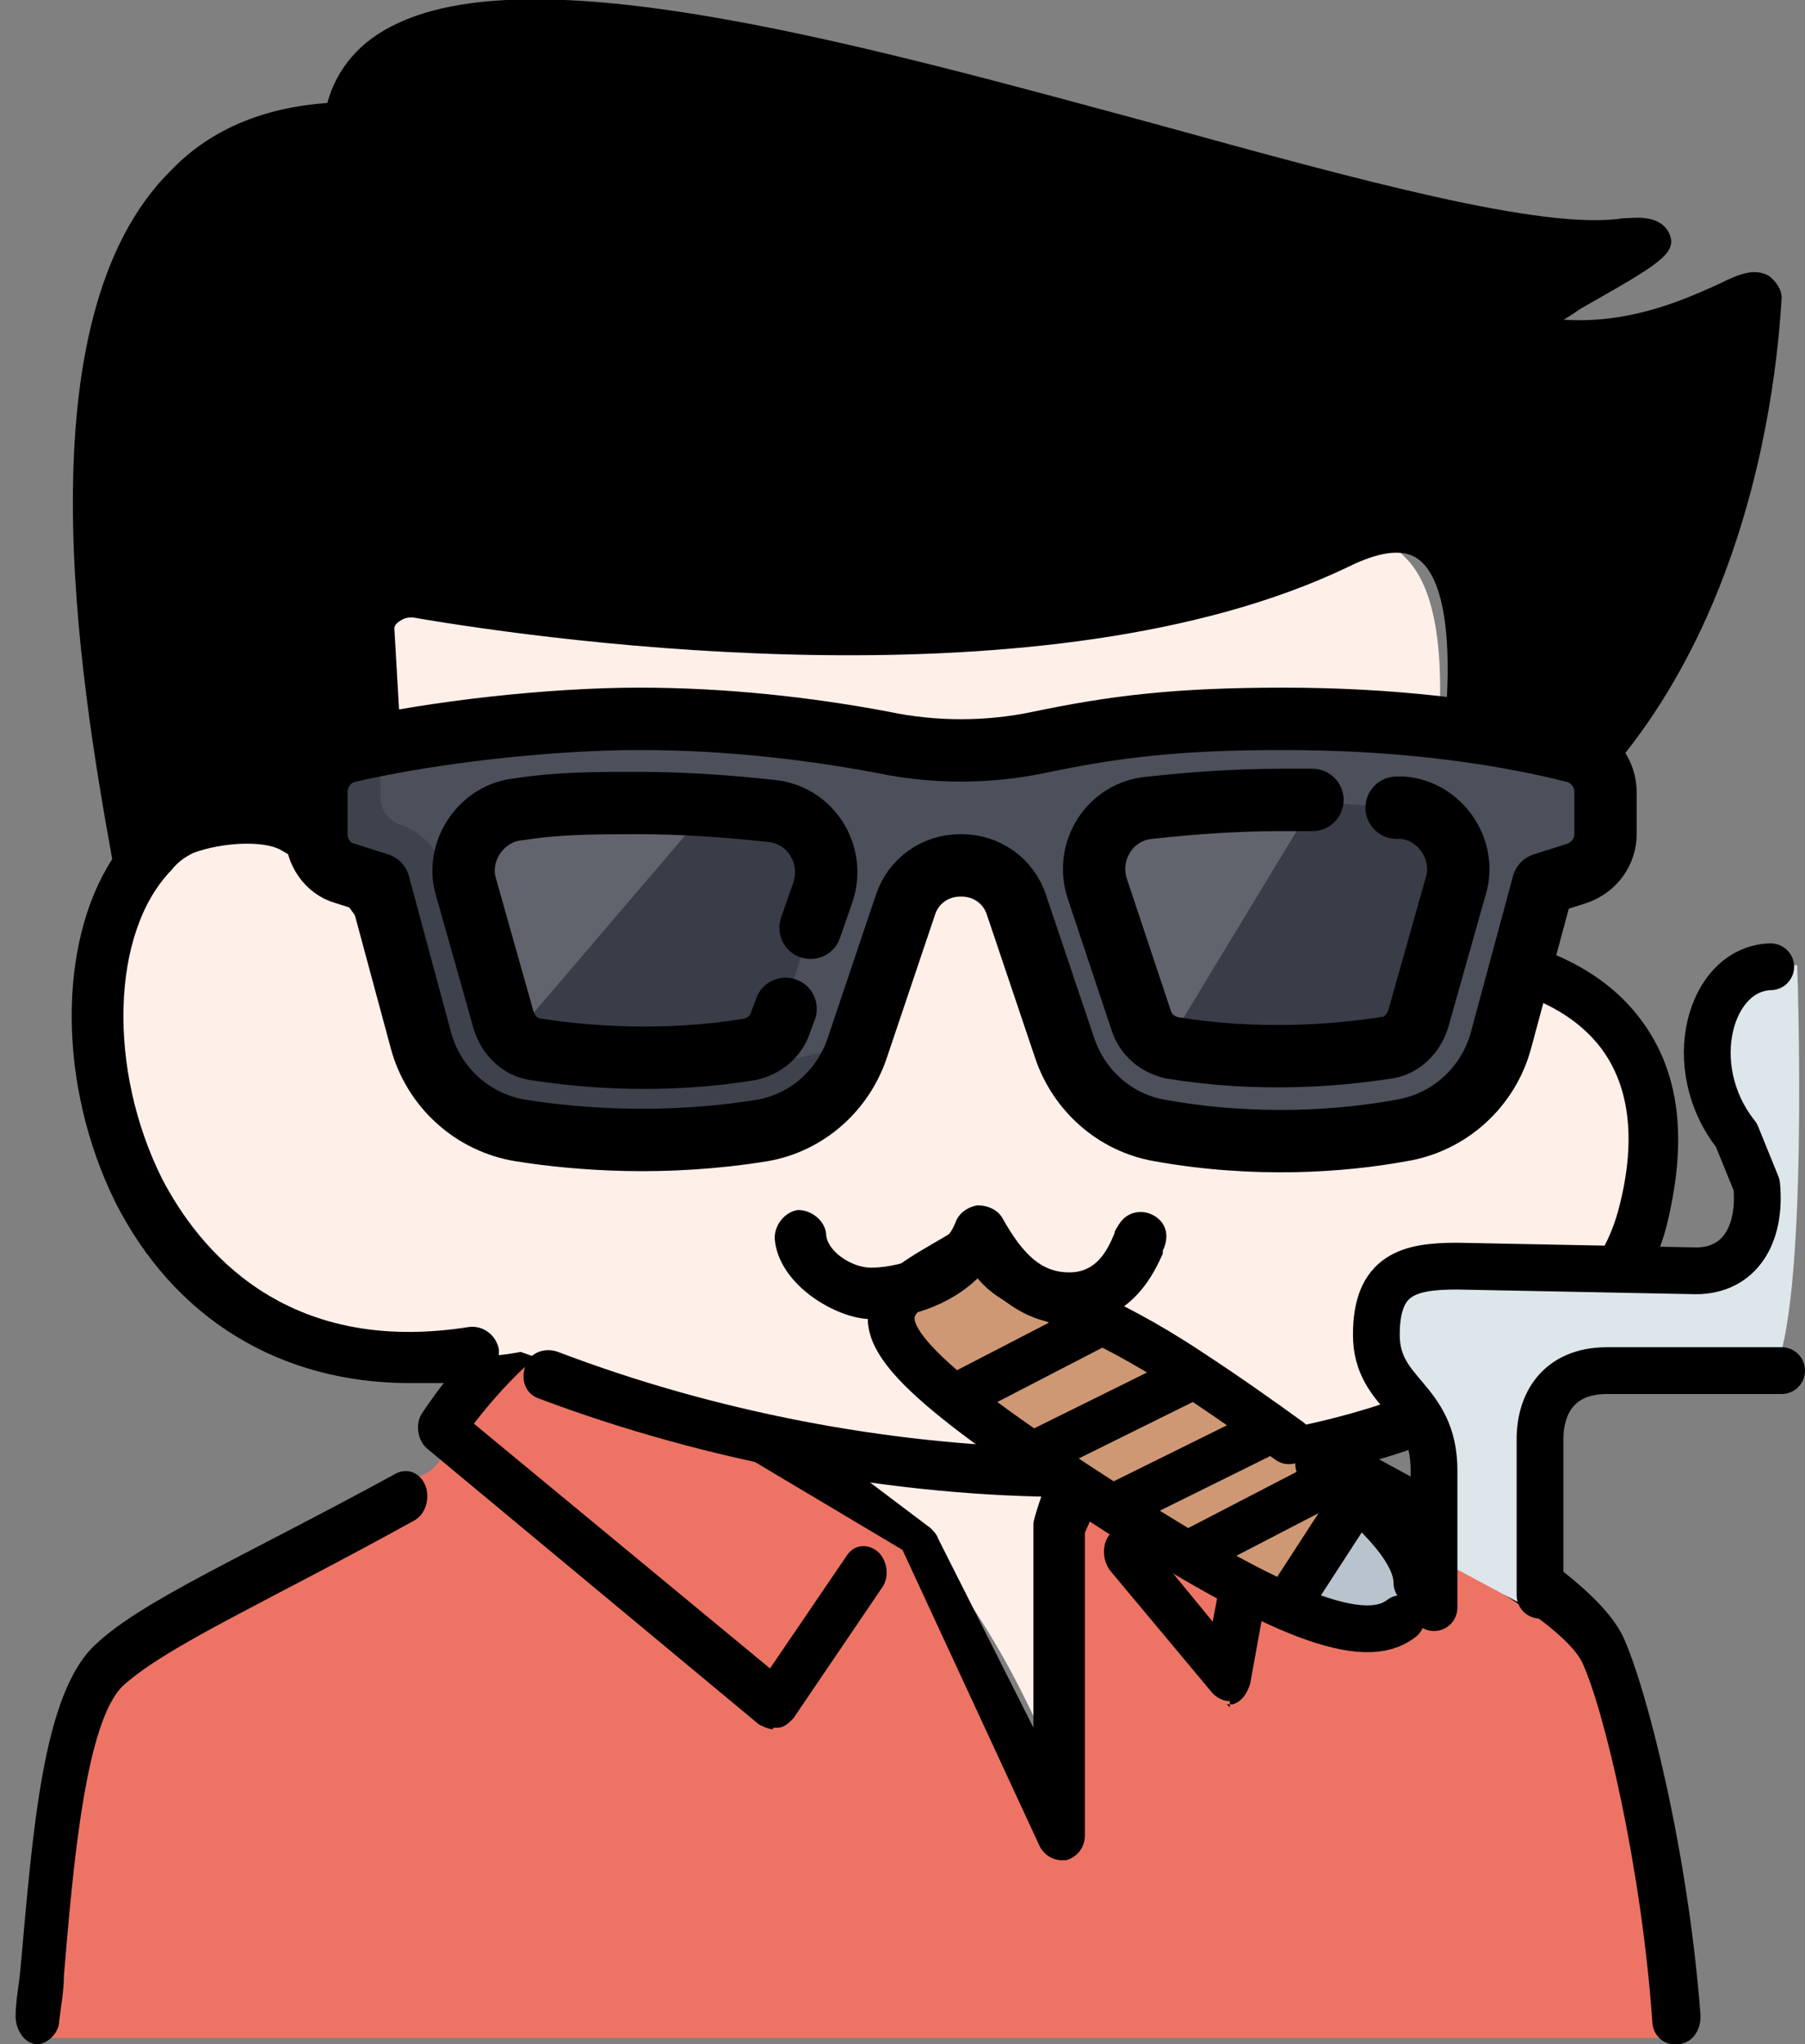
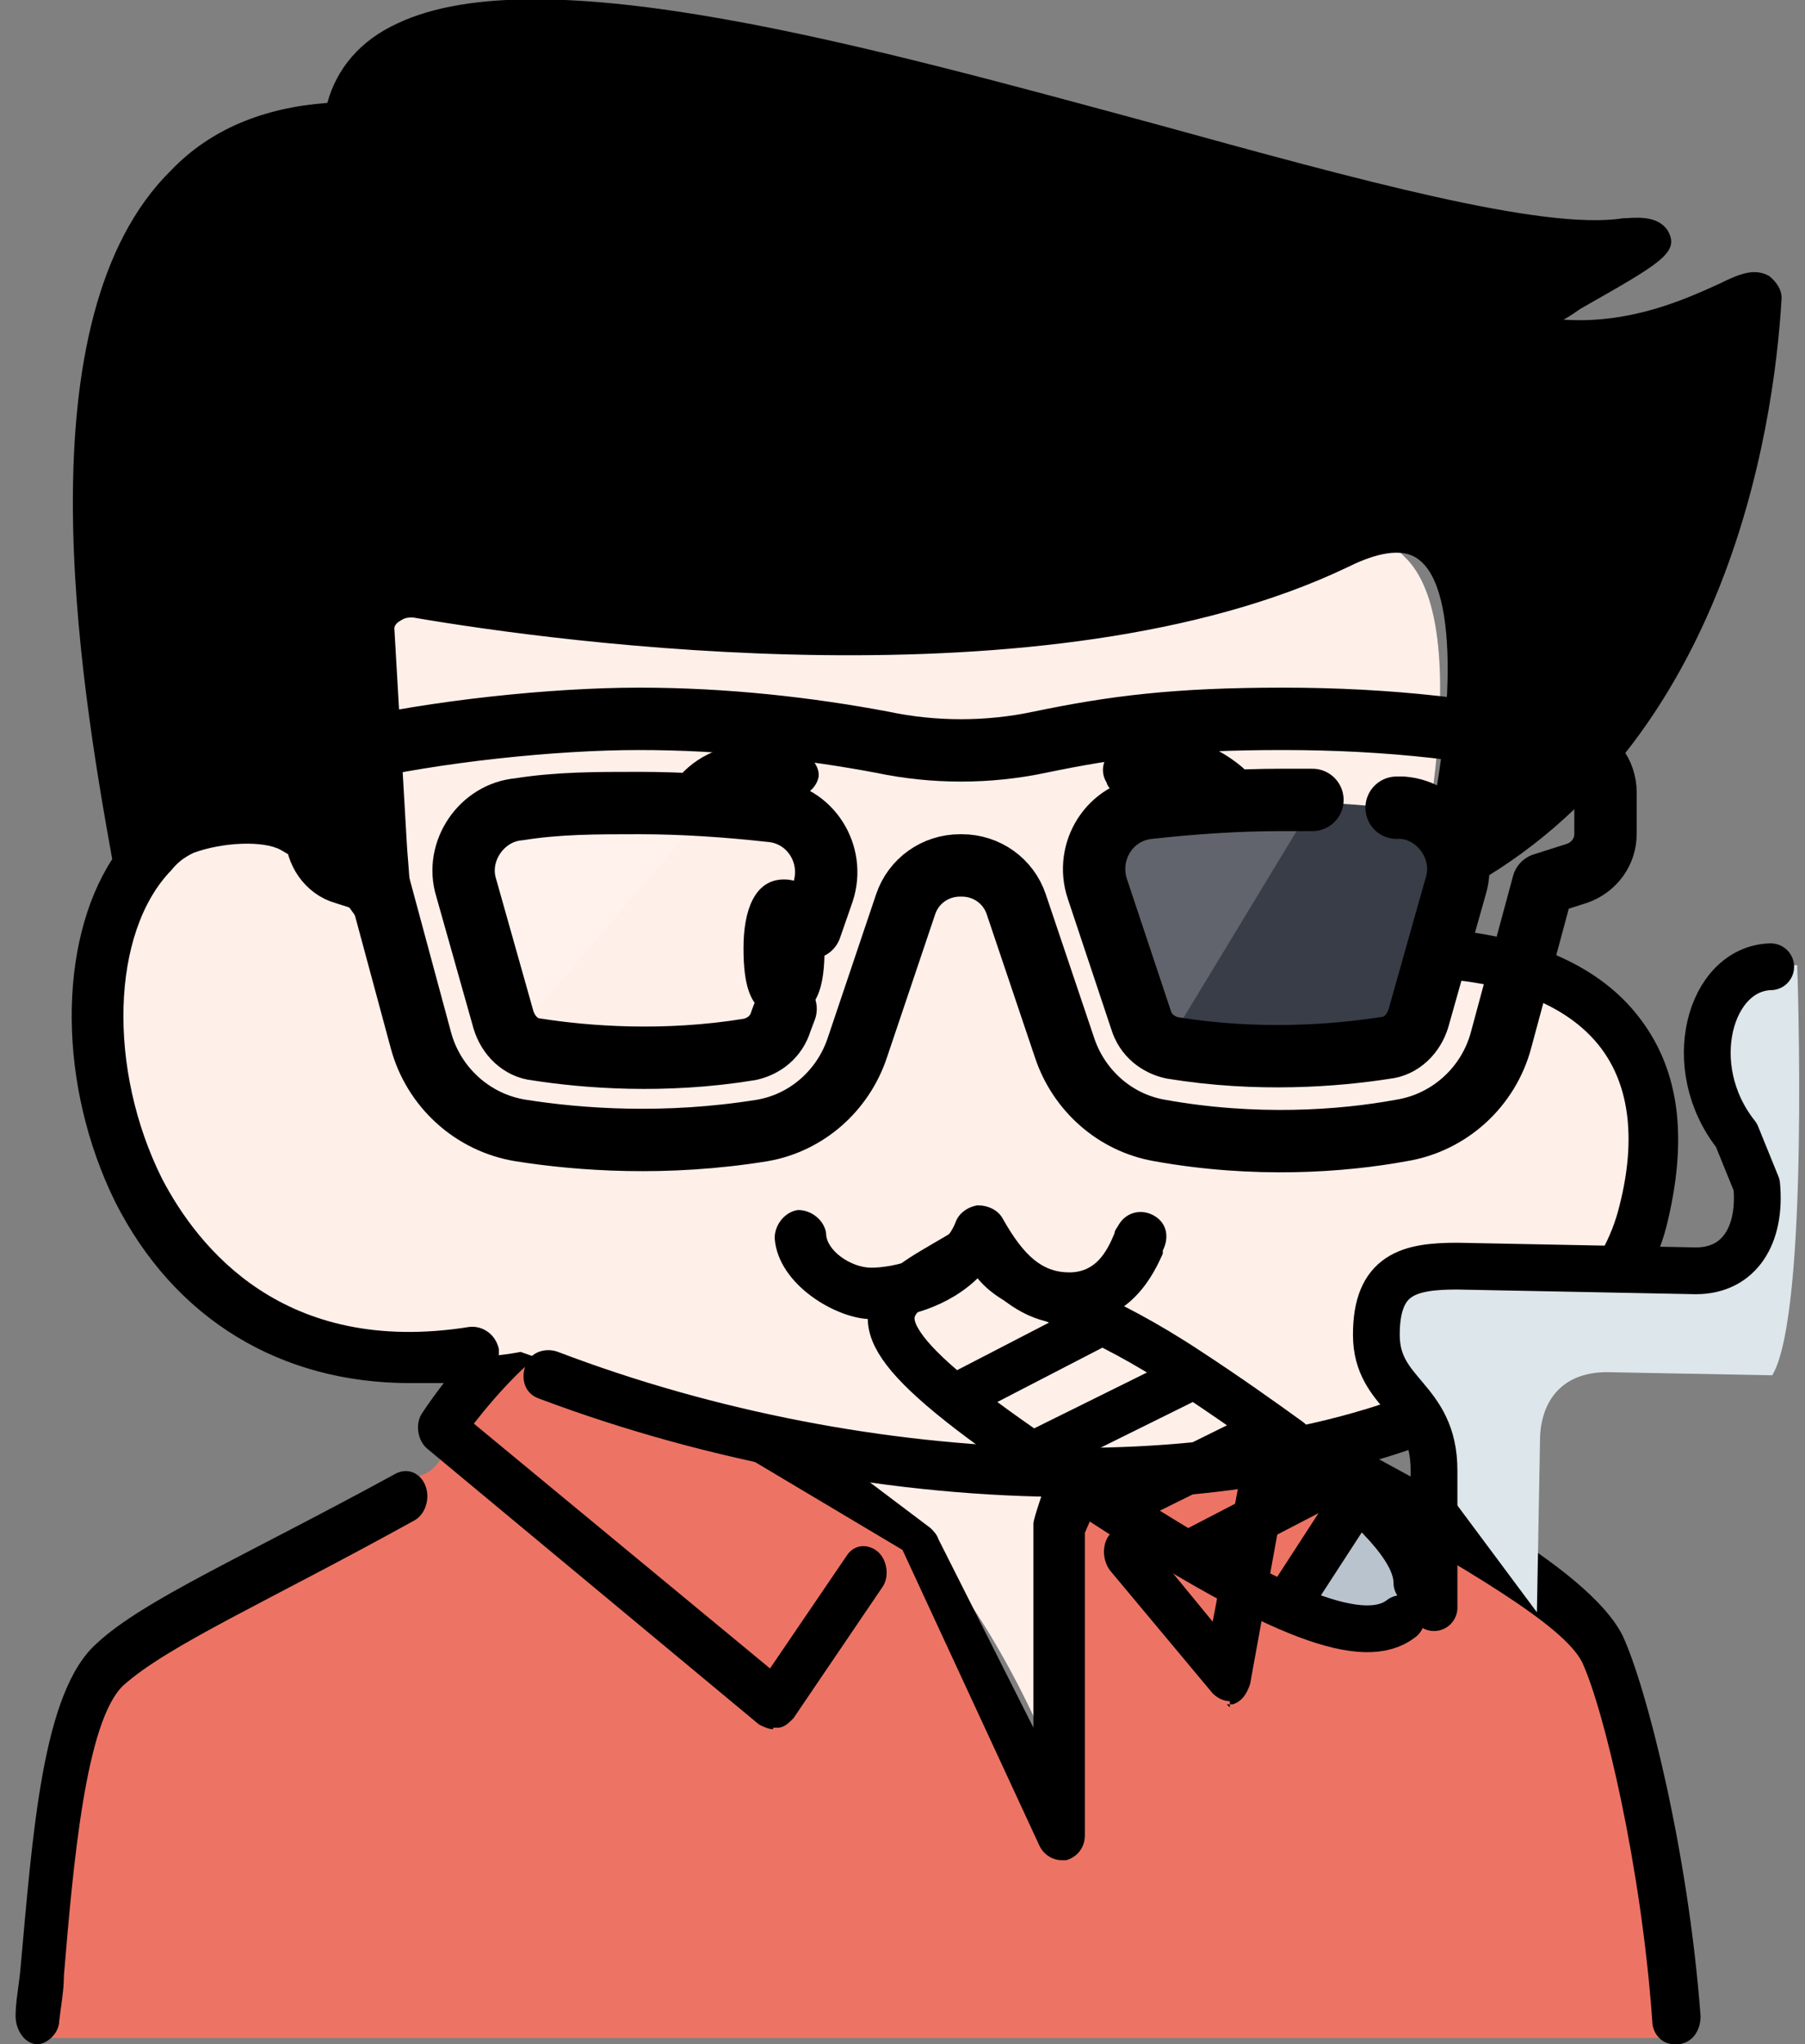
<svg xmlns="http://www.w3.org/2000/svg" viewBox="0 0 115.8 131.1">
  <rect x="0" y="0" width="115.8" height="131.1" fill="#808080" stroke="none" />
  <path d="m101.3 103.1c-5-5.3-14-8.1-18.8-11.6-.9-.7-1.1-2.6-1.1-2.6l-4.8-4.9c-.2-.3-7-5.4-7.4-1.4 0 .3-1.3 8.4-1.1 16.7.4 13.6.1 20.9-.9 16.2-5.7-21-29-32.4-29-32.4-2.4.5-3.8.5-7.2 4.8-1.8 2.4-2 5.8-3.7 6.6-9.7 4.3-17.4 9.1-22.2 14.2-4 12-3 22-3 22h105s0-17.7-6.1-27.4l.2-.2z" fill="#ed7464" />
  <path d="m2.6 131.1h-.2c-.8 0-1.4-.9-1.4-1.8s.2-1.9.3-2.9c.8-8.8 1.4-17.9 4.9-21 3-2.8 9.5-5.6 19.2-10.9.8-.4 1.6 0 1.9.8s0 1.8-.7 2.2c-9.4 5.2-15.8 8-18.7 10.6-2.4 2.3-3.2 11.4-3.8 18.6 0 1-.2 2-.3 2.9 0 .8-.8 1.5-1.4 1.5zm104.8 0c-.8 0-1.4-.7-1.4-1.5-.7-9.9-3.1-20-4.5-23-1.2-2.4-7.5-6-15.2-10.4-.8-.4-1-1.4-.7-2.3.4-.8 1.3-1.1 2-.8 3.3 1.9 14.2 7.2 16.5 11.8 1.5 3.2 4.2 13.7 5 24.4 0 .9-.5 1.7-1.4 1.8zm-57.8-20.2c-.3 0-.7-.2-.9-.3l-21.3-17.7c-.6-.5-.8-1.6-.3-2.3.2-.3 4.5-6.9 9.5-8.8.8-.3 1.6.2 1.9 1.1s-.2 1.8-.9 2.1c-2.9 1.1-5.8 4.5-7.2 6.3l19 15.7 4.9-7.2c.5-.8 1.4-.8 2-.3s.8 1.6.3 2.3l-5.7 8.4c-.3.3-.6.6-1 .6h-.3zm29.3-1.8c-.4 0-.8-.2-1.1-.5l-6.6-7.9c-.5-.7-.5-1.7 0-2.3.6-.7 1.5-.6 2 0l4.6 5.6 2.6-13.7c-1.4-2-4.5-6-7-5.4-.8.2-1.5-.5-1.7-1.4s.4-1.8 1.2-1.9c5.2-1 9.8 6.6 10.3 7.5.2.3.3.8.2 1.3l-3.2 17.6c-.2.6-.5 1.1-1.1 1.3h-.4l.2.2zm-10-12c-.8 0-1.4-.8-1.4-1.8l.6-10.7c0-.9.8-1.7 1.5-1.5.8 0 1.4.8 1.4 1.8l-.6 10.7c0 .8-.7 1.5-1.4 1.5z" />
  <path d="m104.7 76.8c-2.7 8.2-15.4 15.8-35.5 17.1-2.1.2-.8 20.7-1.8 18.6-6.6-15.5-14.5-18.9-14.5-18.9l-19.5-6.9s-21 4.5-27-17.1c-1.4-10.5 3.9-18.4 11.6-30.4 5.1-7.7 25.4-10.2 34.5-10.2s27.8-3.4 37.7 6.8c5.1 5.1-.3 25.2-.3 25.2s19.9 0 14.6 15.7h.2z" fill="#ffefe9" />
  <path d="m71.6 94.5c-.3.5-.6.5-2 3.8v19.4c0 .8-.5 1.4-1.2 1.6h-.3c-.5 0-1.1-.3-1.4-.9l-8.8-19-14.1-8.4c-.7-.5.8.6 1.3-.2s7.8 2.2 8.5 2.6l6.1 4.6c.2.2.4.4.5.7l6.1 12.1v-13.1c0-.3.7-2.3.8-2.6" />
  <path d="m92.3 59.6.8-2.1c17.5-8.9 20.7-29.7 21.2-38.4 0-.5-.3-1-.8-1.4-.9-.5-1.8-.2-3.2.5-2 .9-5.6 2.6-10 2.3.4-.2.8-.5 1.1-.7 5.1-2.9 6.4-3.6 5.6-5-.7-1.1-2.3-.8-2.9-.8-5.1.8-17.1-2.5-29.8-6-18.5-5-39.5-10.9-48.8-6.5-2.4 1.1-3.9 2.9-4.5 5.1-4.1.3-7.5 1.7-10 4.3-9.7 9.5-5.9 32.6-3.8 44.2-3.5 5.4-3.5 14.5.2 22 3.8 7.5 10.6 11.6 18.9 11.6s2.9 0 4.3-.3c.9-.2 1.5-1 1.4-1.9-.2-.9-1-1.5-1.9-1.4-11.9 1.9-17.4-5.1-19.7-9.5-3.5-7-3.3-15.8.6-19.8.4-.5.8-.8 1.4-1.1 1.9-.7 4.5-.8 5.6-.2 5.7 3.2 6.2 7.5 6.3 7.6.5.3 1.7.2 2.1 0s-.3-7.6-.3-8l-.8-13.8c0-.2.2-.4.4-.5.3-.2.5-.2.8-.2 9.3 1.6 40.8 5.9 59.9-3.2 1.4-.7 3.3-1.4 4.5-.6 2.9 1.9 2.2 11.4.5 18.5-.3 1.1-1.5 4.8-2.3 5.8-.8 1.2-4.5 2.6 1.3 2.6s10.1 1.6 12.3 4.5c1.9 2.5 2.3 6.1 1.1 10.5-1.1 4-4.5 7.5-9.7 10.1-14.1 7.2-38.1 6.6-58.3-1.1-.8-.3-1.8 0-2.1.9s0 1.8.9 2.1c10.9 4.1 23 6.3 34.1 6.3v.2c10.3 0 19.8-1.8 26.9-5.4 6.1-3 10-7.2 11.3-12.1 1.4-5.6.9-10-1.7-13.4-2.5-3.3-6.8-5.2-12.4-5.7l-.2.2-.3-.2z" />
  <path d="m90.7 102.4c-.8.8-2.3 1-4.2.4l-.7.4-.3 1.1c2.6.7 4 .2 4.9-1.1.2-.3.3-.6.3-.8" fill="#909ba6" />
-   <path d="m74.9 87.1c-6.6-4.2-9.9-7.1-12.3-7.4s-2.9 1.7-3.8 2.4c-4.4 3 .5 5.8 12.2 13.4 7.1 4.6 12 6.6 15.4 7.2l2.9-4.4c-1.9-2.4-5.7-5.5-12.1-9.8l-2.4-1.5h.2z" fill="#cf9875" />
  <path d="m86 103.2c2.2 1 4.1 0 5-.8.4-1.1-2.2-4.4-3.4-6l-4.1 6.3" fill="#b9c3cd" />
  <path d="m76 88.5-9.9 4.9m4.7-8.7-8.7 4.5m9.7 7.3 8.9-4.4m-4.3 7.5 8.1-4.2m2.1 1.3-3.7 5.7m8-.9c0-1.8-1.9-4.2-6.3-7.6m-1.9-1.5c-1.8-1.3-3.9-2.8-6.5-4.5-5.6-3.7-9-4.5-11.2-5.9s-1.4-2.8-2.2-2.3c-1.7 1.2-4.4 2.4-5 3.4-1.9 2.1 0 4.9 12.9 13.2 11.7 7.6 16.9 9.3 19.2 7.5" fill="none" stroke="#000" stroke-linecap="round" stroke-linejoin="round" stroke-width="3" />
  <path d="m68.5 84.9c-2.5 0-4.3-1.5-5.7-3-1.9 1.9-4.7 2.7-6.9 2.7s-6-2.2-6.2-5.2c0-.9.7-1.7 1.5-1.8.9 0 1.7.7 1.8 1.5 0 1.1 1.6 2.2 2.9 2.2s4.5-.6 5.4-2.9c.2-.6.8-1 1.4-1.1.7 0 1.3.3 1.6.8 1.4 2.5 2.6 3.5 4.3 3.5s2.4-1.3 2.9-2.5c0-.2.2-.4.3-.6.5-.8 1.5-1 2.3-.5s.9 1.4.5 2.2v.2c-.5 1.1-1.9 4.3-5.7 4.5z" />
  <path d="m44.6 53c-.4 0-.8 0-1.1-.3-.8-.5-.9-1.6-.4-2.3 2.6-3.8 7.6-2.6 7.8-2.5.8.2 1.8 1.2 1.6 2s-1.1 1.4-2 1.2c0 0-3.4-.8-4.7 1.1-.3.4-.8.7-1.2.8m8.3 7.8c0 2.4-.4 4.4-2.6 4.4s-2.6-2-2.6-4.4.7-4.4 2.6-4.4 2.6 2 2.6 4.4m24.7-.7c0 2.4-.4 4.4-2.6 4.4s-2.6-2-2.6-4.4.7-4.4 2.6-4.4 2.6 2 2.6 4.4m-5.8-9.1c-.3-.2-.7-.4-.8-.8-.5-.8-.2-1.8.7-2.3 4.1-2.2 7.9 1.2 8.1 1.4.7.6 1.1 1.9.5 2.6s-1.7.8-2.3.2c0 0-2.6-2.3-4.7-1.1-.5.3-.9.3-1.4 0v.2-.2z" />
-   <path d="m61.7 55.5c1.6 0 3 1 3.5 2.5l3.1 9.2c.9 2.7 3.2 4.8 6.1 5.3 6.1 1.1 11.7.7 15.5 0 3.1-.5 5.6-2.8 6.4-5.8l2.7-10 2.2-.7c1.1-.4 1.8-1.4 1.8-2.5v-2.7c0-1.2-.8-2.3-2-2.6-5.6-1.4-11.9-2.1-18.7-2.1s-10.8.5-15.6 1.5c-3.3.7-6.8.7-10.1 0-4.8-.9-10.1-1.5-15.6-1.5s-13.1.8-18.7 2.1c-1.2.3-2 1.4-2 2.6v2.7c0 1.1.7 2.2 1.8 2.5l2.2.7 2.7 10c.8 3 3.3 5.3 6.4 5.8 3.8.6 9.3 1 15.5 0 2.9-.5 5.2-2.6 6.1-5.3l3.1-9.2c.5-1.5 1.9-2.5 3.5-2.5z" fill="#4c505b" />
-   <path d="m49.4 51.9c-2.7-.3-5.6-.5-8.4-.5s-5.2 0-7.7.4c-2.4.2-4.1 2.7-3.4 5l2.4 8.5c.3 1 1.1 1.8 2.1 1.9 3.2.5 8.2.9 13.7 0l2.9-4.6 1.8-5.6c.8-2.4-.8-5-3.4-5.2z" fill="#393d47" />
-   <path d="m55.1 67.2v-.4l-1 .3c-8.6 2.5-16.1 2-20 1.3-1.5-.2-2.6-1.3-3-2.8l-2.7-10c-.4-1.3-1.5-2.3-2.7-2.7-.8-.3-1.3-1-1.3-1.8v-3.4c-.7 0-1.4.3-2 .4-1.2.3-2 1.4-2 2.6v2.7c0 1.1.7 2.2 1.8 2.5l2.2.7 2.7 10c.8 3 3.3 5.3 6.4 5.8 3.8.6 9.3 1 15.5 0 2.9-.5 5.2-2.6 6.1-5.3z" fill="#3e424c" />
  <path d="m90.1 51.9c-2.7-.3-5.6-.5-8.4-.5s-5.2 0-7.7.4c-2.4.2-4.1 2.7-3.4 5l2.4 8.5c.3 1 1.1 1.8 2.1 1.9 3.2.5 8.2.9 13.7 0 .9-.2 1.7-.8 2-1.8l2.8-8.4c.8-2.4-.8-5-3.4-5.2z" fill="#393d47" />
  <path d="m74.7 67.3 10-16.5c-1.5-.3-3-.2-4.3 0-4.2 1-6.9.8-8.2 3.2-1.3 2.6-1.6 6.2-.4 11 .3 1.4 1.7 2.1 2.8 2.2zm-41.7-.9 13.5-15.8c-1.6-.4-3.3-.5-4.8-.3-4.8.6-7.8 0-9.5 2.4-1.8 2.5-2.6 6.2-2 11.3s1.5 2.4 2.8 2.5z" fill="#fff" opacity=".2" />
  <path d="m61.7 55.5c1.6 0 3 1 3.5 2.5l3.1 9.2c.9 2.7 3.2 4.8 6.1 5.3 6.1 1.1 11.7.7 15.5 0 3.1-.5 5.6-2.8 6.4-5.8l2.7-10 2.2-.7c1.1-.4 1.8-1.4 1.8-2.5v-2.7c0-1.2-.8-2.3-2-2.6-5.6-1.4-11.9-2.1-18.7-2.1s-10.8.5-15.6 1.5c-3.3.7-6.8.7-10.1 0-4.8-.9-10.1-1.5-15.6-1.5s-13.1.8-18.7 2.1c-1.2.3-2 1.4-2 2.6v2.7c0 1.1.7 2.2 1.8 2.5l2.2.7 2.7 10c.8 3 3.3 5.3 6.4 5.8 3.8.6 9.3 1 15.5 0 2.9-.5 5.2-2.6 6.1-5.3l3.1-9.2c.5-1.5 1.9-2.5 3.5-2.5z" fill="none" stroke="#000" stroke-linecap="round" stroke-linejoin="round" stroke-width="4" />
  <path d="m52 59.5.8-2.3c.8-2.4-.8-5-3.4-5.2-2.7-.3-5.6-.5-8.4-.5s-5.2 0-7.7.4c-2.4.2-4.1 2.7-3.4 5l2.4 8.5c.3 1 1.1 1.8 2.1 1.9 3.2.5 8.2.9 13.7 0 .9-.2 1.7-.8 2-1.8l.3-.8m39.2-12.9h.4c2.4.2 4.1 2.7 3.4 5l-2.4 8.5c-.3 1-1.1 1.8-2.1 1.9-3.2.5-8.2.9-13.7 0-.9-.2-1.7-.8-2-1.8l-2.8-8.4c-.8-2.4.8-5 3.4-5.2 2.7-.3 5.6-.5 8.4-.5h2" fill="none" stroke="#000" stroke-linecap="round" stroke-linejoin="round" stroke-width="4" />
-   <path d="m98.6 103.4.2-11c0-2.3 1.2-4.4 4.3-4.4l10.6.2c2.4-4 1.6-26.3 1.6-26.3-5.7 0-7.8 6.4-4.3 10.9l1.4 3.6c1.8 2.2-1.4 5.1-4.3 5.1l-14.7-.2c-3.1 0-5.2 2.1-5.2 4.4 0 4 3.7 4 3.7 8.7v5.4" fill="#dce6eb" />
+   <path d="m98.6 103.4.2-11c0-2.3 1.2-4.4 4.3-4.4l10.6.2c2.4-4 1.6-26.3 1.6-26.3-5.7 0-7.8 6.4-4.3 10.9l1.4 3.6c1.8 2.2-1.4 5.1-4.3 5.1l-14.7-.2c-3.1 0-5.2 2.1-5.2 4.4 0 4 3.7 4 3.7 8.7" fill="#dce6eb" />
  <g fill="none" stroke="#000" stroke-linecap="round" stroke-linejoin="round" stroke-width="3">
-     <path d="m114.3 87.9h-11.2c-3.1 0-4.3 2.1-4.3 4.4v10" />
    <path d="m92 103.1v-8.8c0-4.7-3.7-4.8-3.7-8.7s2.1-4.4 5.2-4.4l15.3.3c2.8 0 4.2-2.3 3.9-5.5l-1.3-3.2c-3.5-4.4-1.7-10.7 2.2-10.8" />
  </g>
</svg>